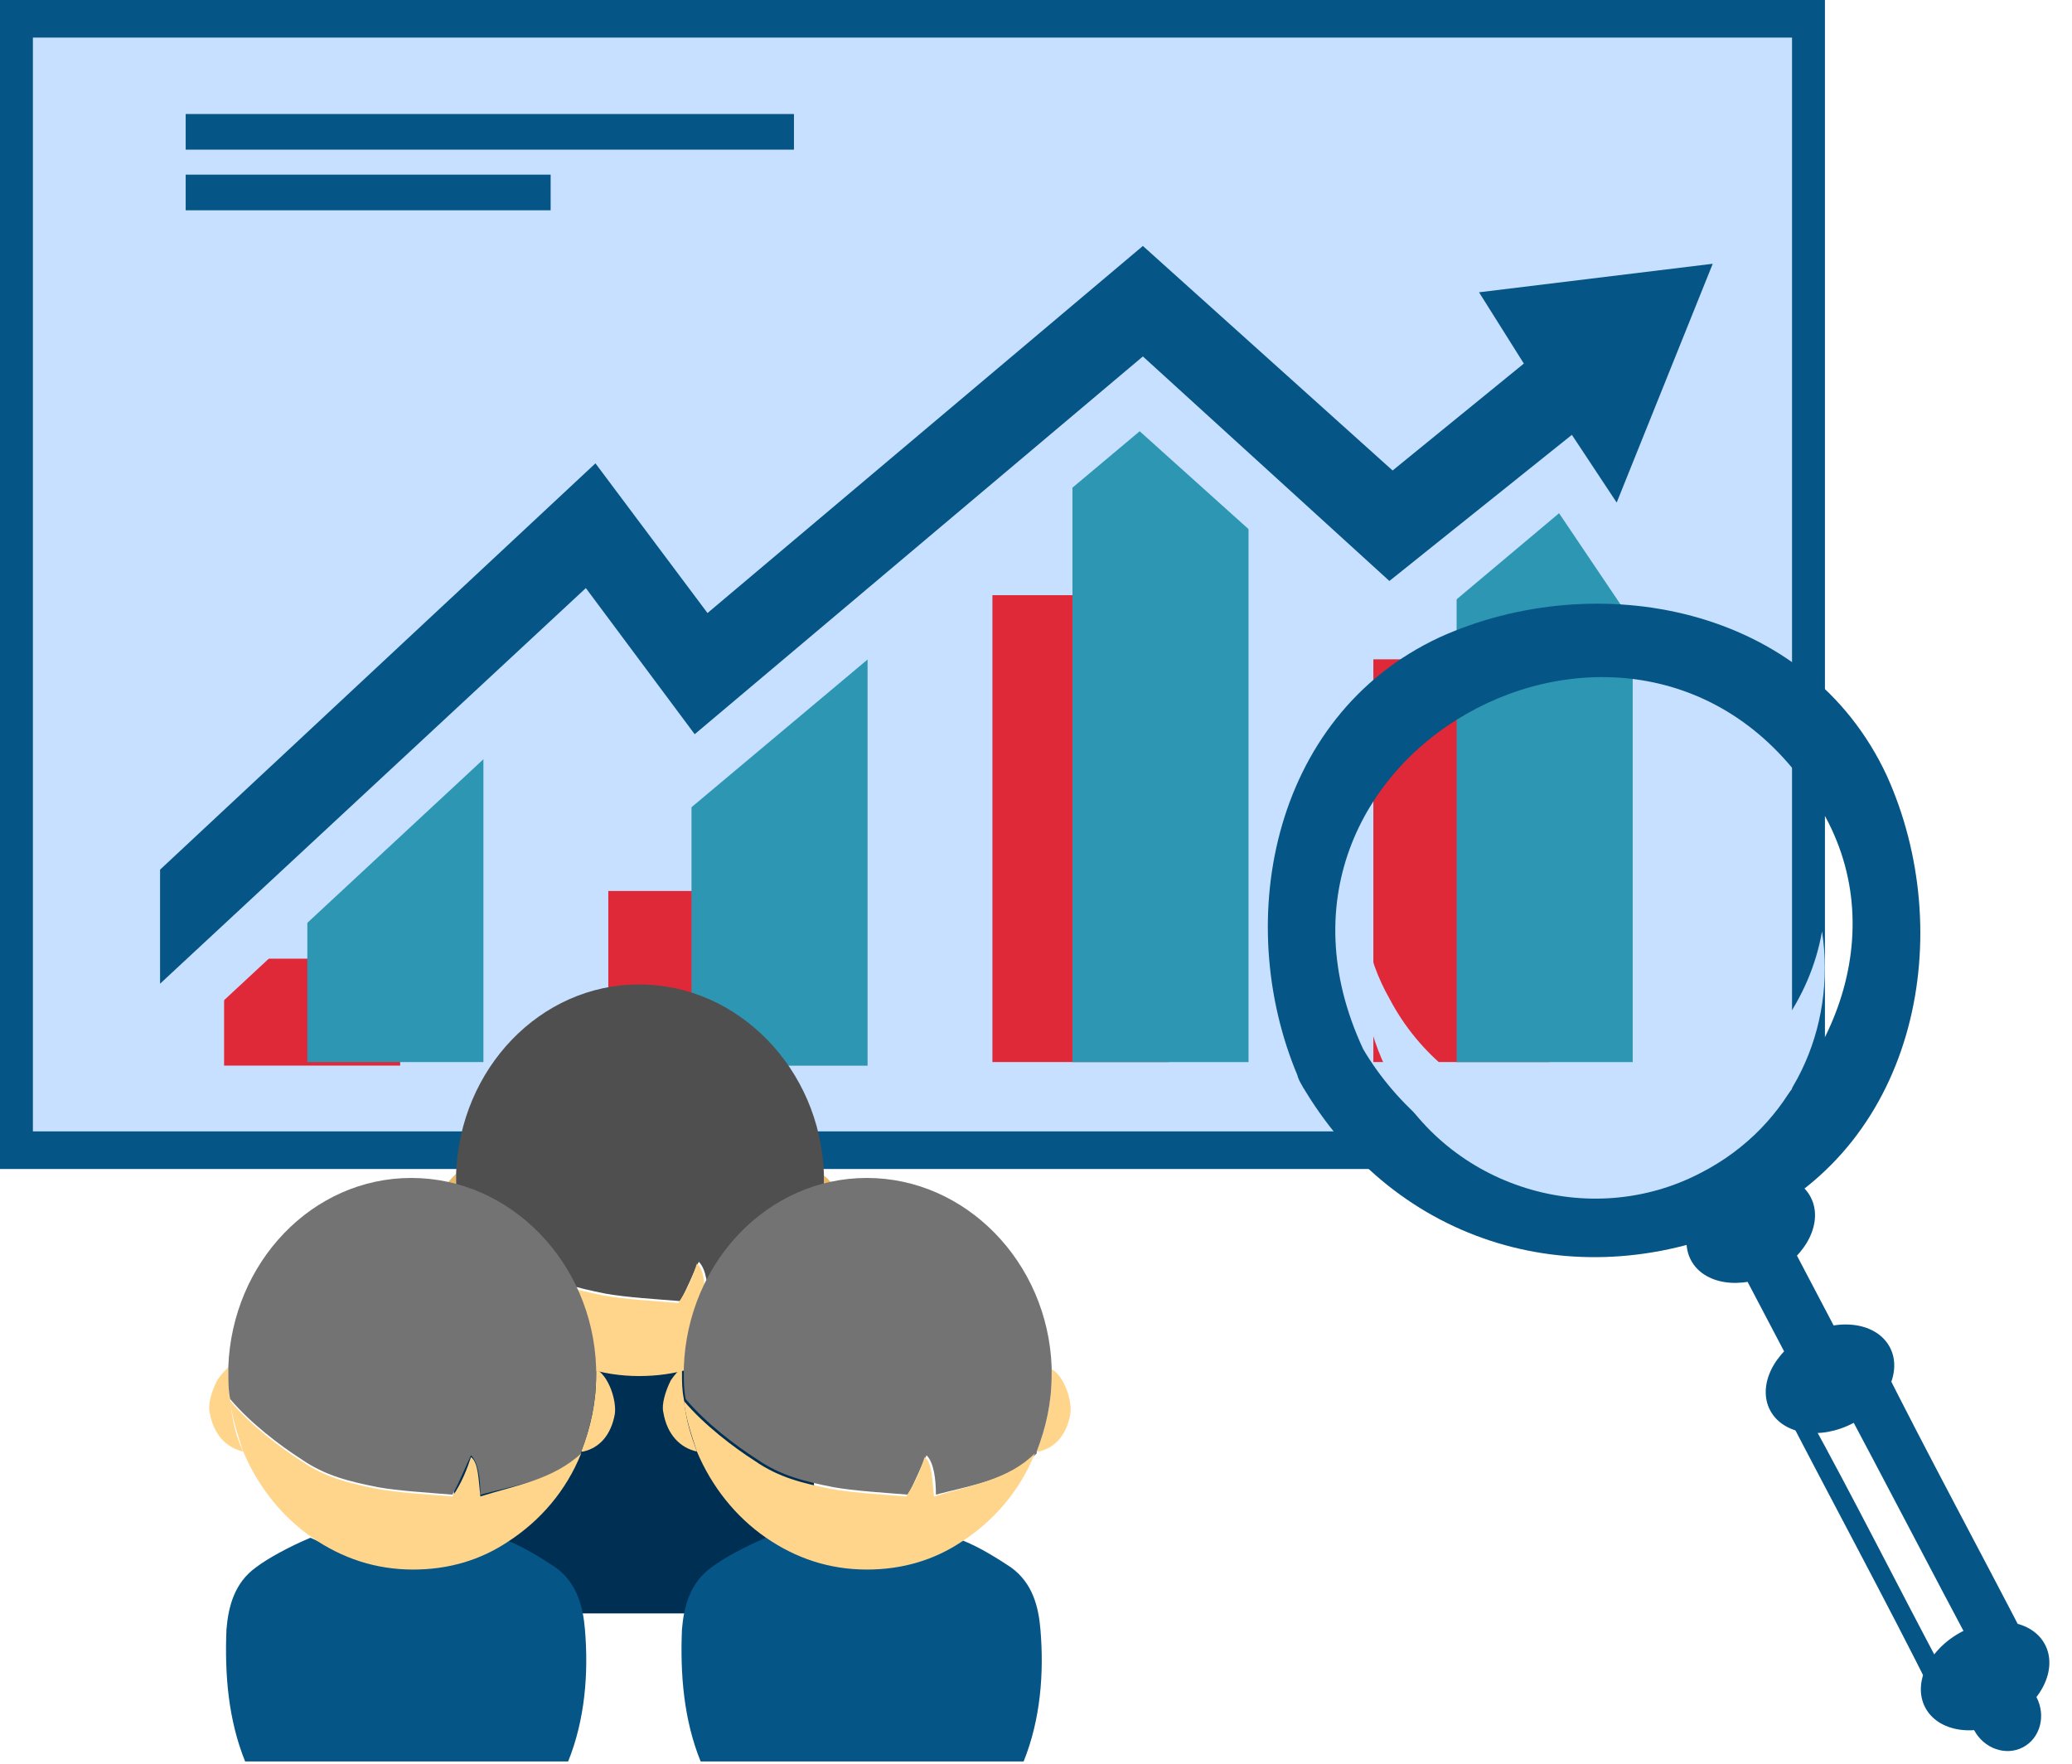
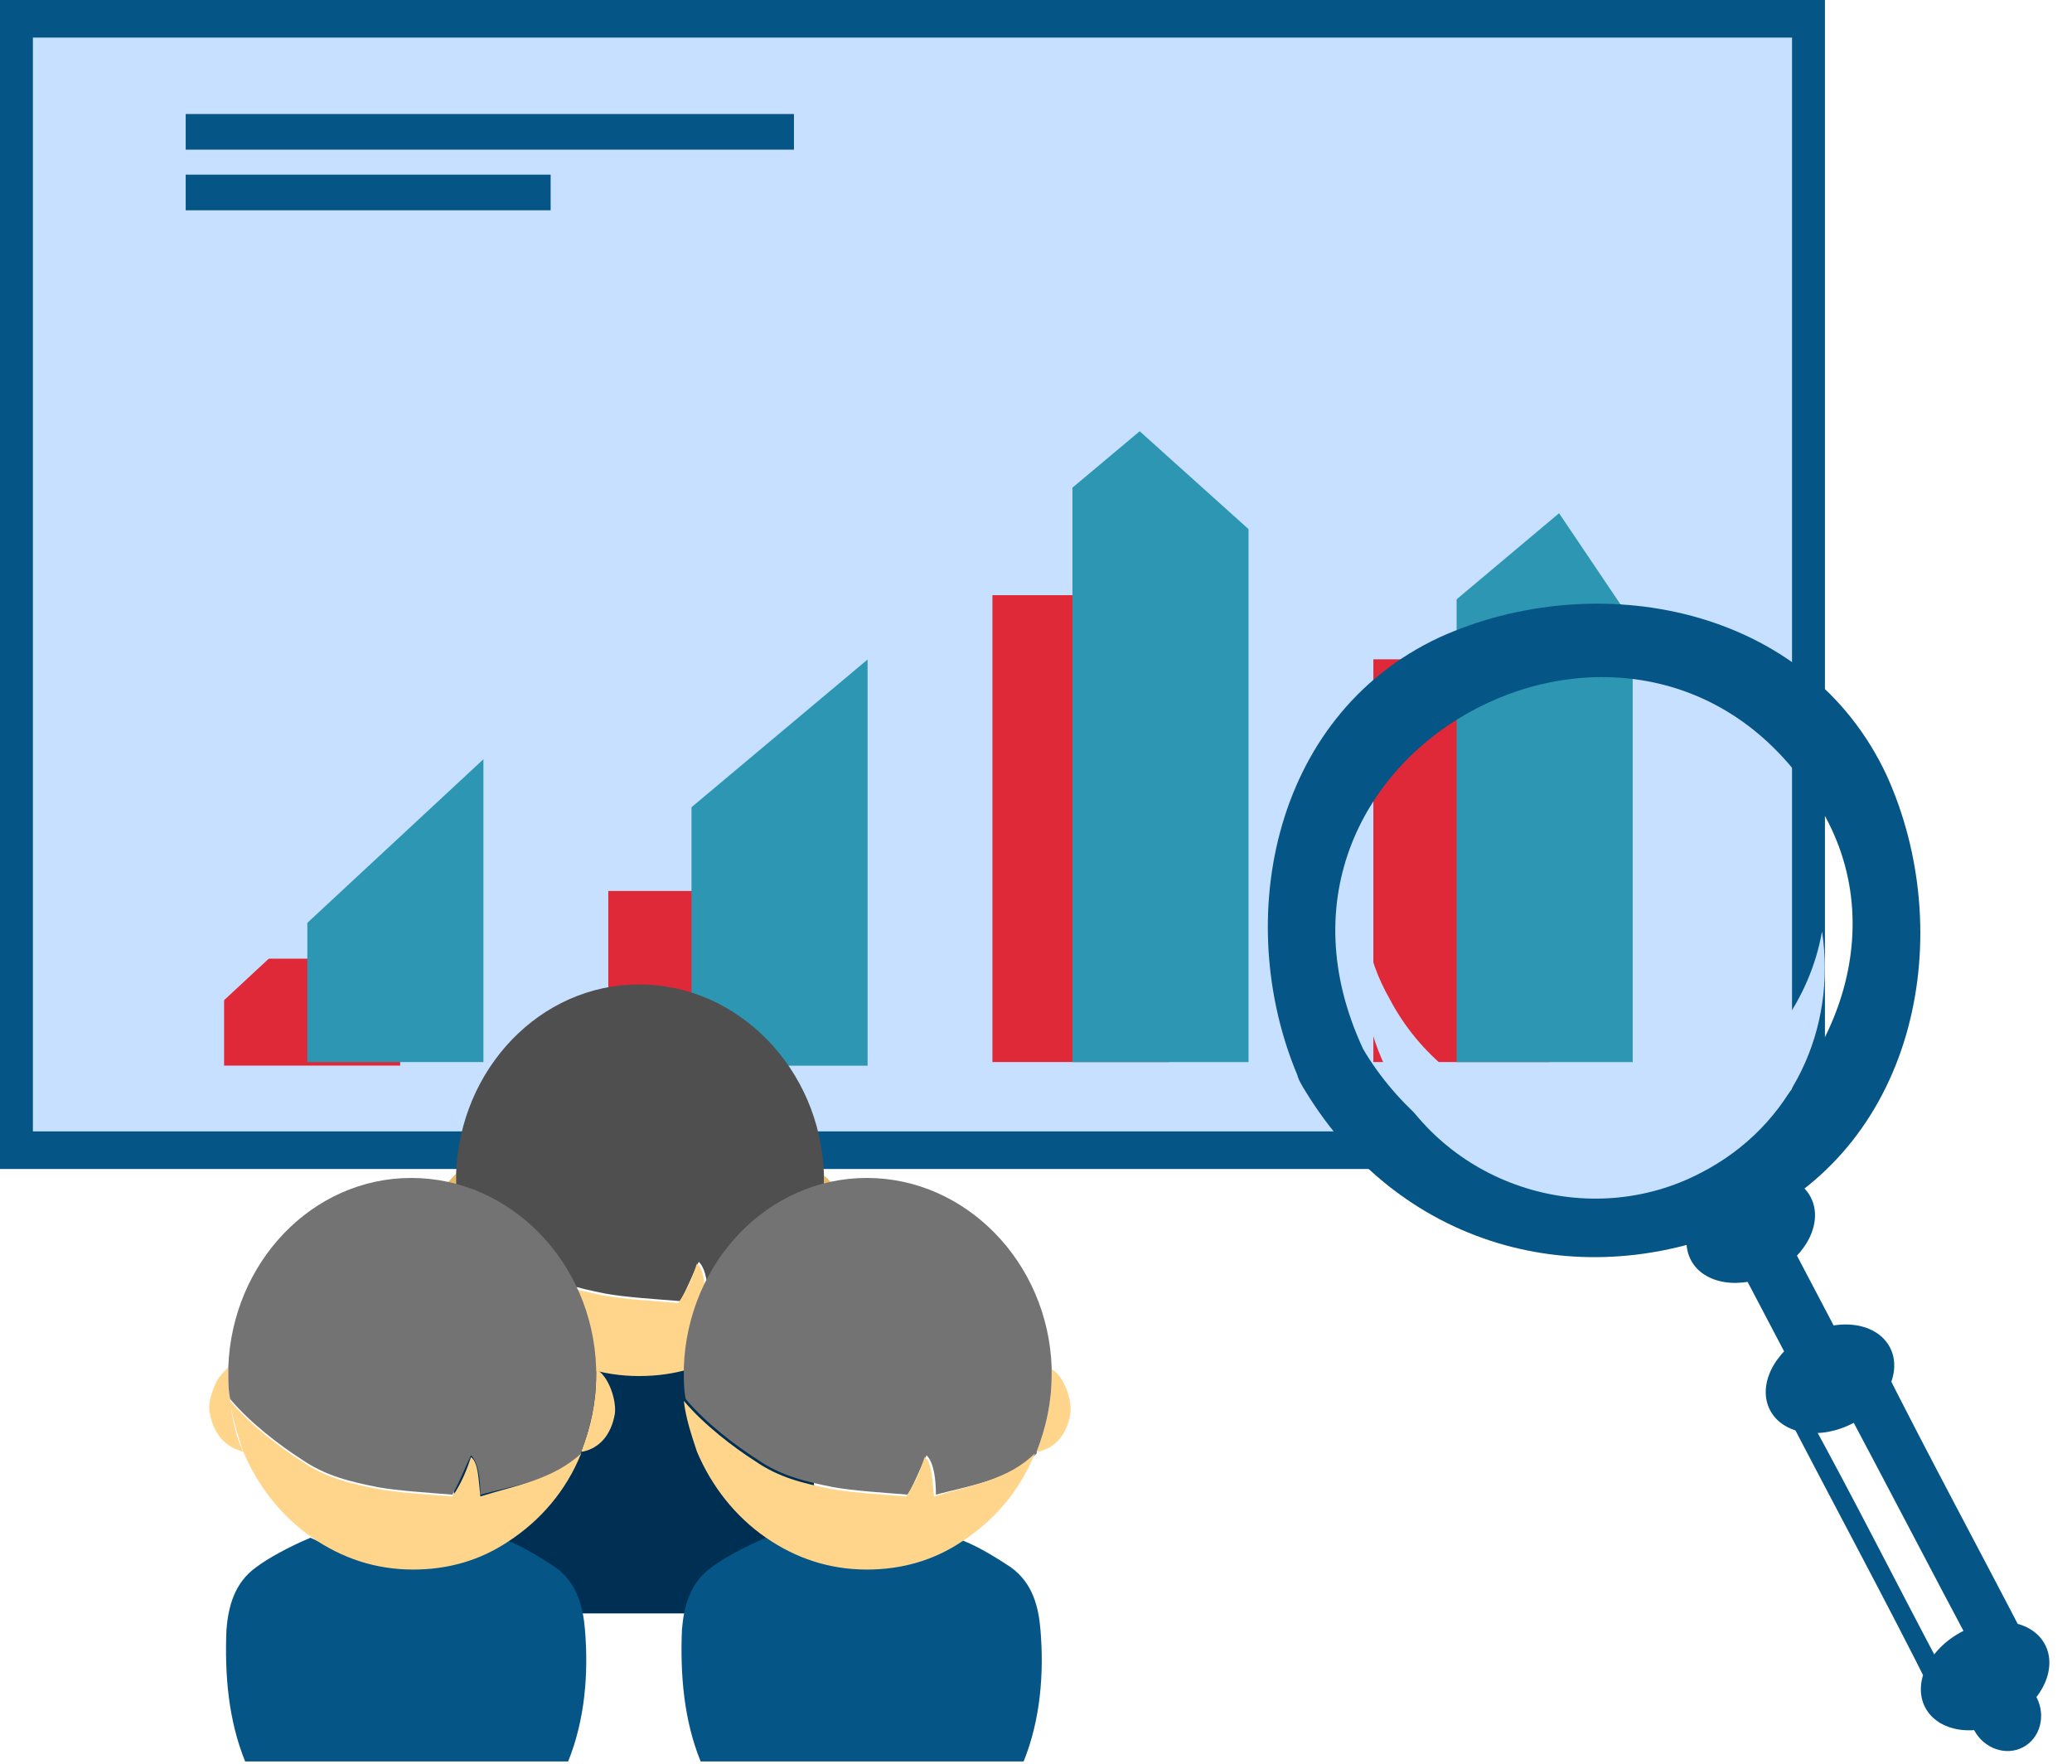
<svg xmlns="http://www.w3.org/2000/svg" width="94" height="80" viewBox="0 0 94 80" fill="none">
  <path d="M82.791 0H0V53.023H82.791V0Z" fill="#C7E0FF" />
  <path d="M0 0V53.023H82.791V0H0ZM81.299 51.318H1.492V1.705H81.299V51.318Z" fill="#055586" />
  <path d="M70.293 29.906H62.305V48.173H70.293V29.906Z" fill="#DF2938" />
  <path d="M53.011 26.996H45.023V48.173H53.011V26.996Z" fill="#DF2938" />
  <path d="M35.584 40.414H27.596V48.173H35.584V40.414Z" fill="#DF2938" />
  <path d="M18.154 43.484H10.166V48.334H18.154V43.484Z" fill="#DF2938" />
  <path d="M74.07 13.742H66.082V48.175H74.07V13.742Z" fill="#2D96B3" />
  <path d="M56.642 13.742H48.654V48.175H56.642V13.742Z" fill="#2D96B3" />
  <path d="M39.359 25.383H31.371V48.338H39.359V25.383Z" fill="#2D96B3" />
  <path d="M21.931 33.625H13.943V48.174H21.931V33.625Z" fill="#2D96B3" />
  <path d="M62.742 11.155L65.792 15.843L63.178 17.945L51.995 7.922L32.388 24.087L27.305 17.298L4.793 38.152V48.498L6.1 49.144L26.288 30.392L31.081 36.858L51.704 19.561L63.033 29.745L70.73 23.279L74.216 28.452L78.864 15.681V9.215L62.742 11.155Z" fill="#C7E0FF" />
-   <path d="M77.701 11.964L67.099 13.258L69.132 16.491L63.178 21.341L51.849 11.156L32.097 27.807L27.014 21.017L7.262 39.446V44.619L26.578 26.675L31.516 33.303L51.849 16.168L63.032 26.352L71.311 19.724L73.344 22.796L77.701 11.964Z" fill="#055586" />
  <path d="M24.981 7.922H8.424V9.538H24.981V7.922Z" fill="#055586" />
  <path d="M36.019 5.172H8.424V6.788H36.019V5.172Z" fill="#055586" />
  <path d="M38.226 55.364C38.056 56.299 37.548 56.894 36.786 57.064C36.786 57.064 36.786 57.064 36.701 57.064C37.125 55.959 37.379 54.854 37.379 53.579C37.379 53.494 37.379 53.409 37.379 53.324C37.972 53.749 38.311 54.769 38.226 55.364Z" fill="#E8B864" />
  <path d="M21.369 57.063C20.607 56.893 20.014 56.298 19.844 55.278C19.76 54.938 19.929 54.343 20.183 53.833C20.352 53.578 20.522 53.408 20.691 53.238C20.691 53.323 20.691 53.408 20.691 53.493C20.691 53.918 20.691 54.258 20.776 54.683C20.861 55.618 21.03 56.383 21.369 57.063Z" fill="#E8B864" />
  <path d="M36.109 73.183H21.455C20.692 70.915 20.523 68.446 20.608 65.977C20.692 64.776 20.947 63.441 21.963 62.574C22.471 62.107 23.488 61.44 24.419 60.973C25.69 61.707 27.299 62.107 28.994 62.107C30.603 62.107 32.043 61.707 33.313 61.106C34.161 61.507 35.008 62.174 35.516 62.574C36.532 63.441 36.786 64.776 36.871 65.977C37.041 68.446 36.871 70.915 36.109 73.183Z" fill="#002F54" />
  <path d="M37.378 53.577C37.378 54.852 37.124 55.957 36.701 57.062C36.701 57.062 36.701 57.062 36.701 57.147C35.515 58.337 33.736 58.592 32.127 59.017C32.127 58.337 32.042 57.572 31.703 57.232C31.449 57.742 31.195 58.422 30.856 59.017C29.84 58.932 28.4 58.847 27.468 58.677C26.197 58.422 25.096 58.167 23.995 57.402C23.063 56.807 21.708 55.787 20.776 54.682C20.691 54.257 20.691 53.917 20.691 53.492C20.691 53.407 20.691 53.322 20.691 53.237C20.861 48.477 24.503 44.652 28.992 44.652C33.482 44.652 37.209 48.477 37.378 53.237C37.378 53.407 37.378 53.492 37.378 53.577Z" fill="#4F4F4F" />
  <path d="M36.616 57.146C35.938 58.846 34.752 60.206 33.312 61.141C32.042 61.991 30.602 62.416 28.992 62.416C27.298 62.416 25.774 61.906 24.418 60.971C23.063 60.036 21.962 58.676 21.284 57.061C21.03 56.296 20.776 55.531 20.691 54.766C21.623 55.871 22.978 56.891 23.91 57.486C25.011 58.251 26.113 58.506 27.383 58.761C28.315 58.931 29.755 59.016 30.771 59.101C31.195 58.506 31.449 57.826 31.618 57.316C31.957 57.571 31.957 58.336 32.042 59.101C33.736 58.591 35.43 58.336 36.616 57.146Z" fill="#FFD58C" />
  <path d="M48.558 64.142C48.389 65.077 47.88 65.672 47.118 65.842C47.118 65.842 47.118 65.842 47.033 65.842C47.457 64.737 47.711 63.632 47.711 62.357C47.711 62.272 47.711 62.187 47.711 62.102C48.304 62.442 48.643 63.547 48.558 64.142Z" fill="#FFD58C" />
-   <path d="M31.617 65.841C30.855 65.671 30.262 65.076 30.092 64.056C30.008 63.716 30.177 63.121 30.431 62.611C30.601 62.356 30.77 62.186 30.939 62.016C30.939 62.101 30.939 62.186 30.939 62.271C30.939 62.696 30.939 63.036 31.024 63.461C31.109 64.396 31.363 65.161 31.617 65.841Z" fill="#FFD58C" />
  <path d="M46.439 79.897H31.785C31.023 78.012 30.853 75.96 30.938 73.909C31.023 72.911 31.277 71.802 32.293 71.081C32.801 70.693 33.818 70.138 34.749 69.75C36.02 70.36 37.63 70.693 39.324 70.693C40.933 70.693 42.373 70.36 43.644 69.861C44.491 70.194 45.338 70.748 45.846 71.081C46.862 71.802 47.117 72.911 47.201 73.909C47.371 75.905 47.201 78.012 46.439 79.897Z" fill="#055586" />
  <path d="M47.71 62.355C47.71 63.63 47.456 64.735 47.033 65.84C47.033 65.84 47.033 65.84 47.033 65.925C45.847 67.115 44.068 67.37 42.459 67.795C42.459 67.115 42.374 66.35 42.035 66.01C41.781 66.52 41.527 67.2 41.188 67.795C40.172 67.71 38.732 67.625 37.8 67.455C36.529 67.2 35.428 66.945 34.327 66.18C33.395 65.585 32.04 64.565 31.108 63.46C31.023 63.035 31.023 62.695 31.023 62.27C31.023 62.185 31.023 62.1 31.023 62.015C31.193 57.255 34.835 53.43 39.325 53.43C43.814 53.43 47.541 57.255 47.71 62.015C47.71 62.185 47.71 62.27 47.71 62.355Z" fill="#737373" />
  <path d="M46.948 65.923C46.27 67.623 45.084 68.983 43.645 69.918C42.374 70.768 40.934 71.193 39.325 71.193C37.63 71.193 36.106 70.683 34.751 69.748C33.395 68.813 32.294 67.453 31.616 65.838C31.362 65.073 31.108 64.308 31.023 63.543C31.955 64.648 33.31 65.668 34.242 66.263C35.343 67.028 36.445 67.283 37.715 67.538C38.647 67.708 40.087 67.793 41.103 67.878C41.527 67.283 41.781 66.603 41.95 66.093C42.289 66.348 42.289 67.113 42.374 67.878C44.068 67.368 45.762 67.113 46.948 65.923Z" fill="#FFD58C" />
  <path d="M27.892 64.142C27.723 65.077 27.214 65.672 26.452 65.842C26.452 65.842 26.452 65.842 26.367 65.842C26.791 64.737 27.045 63.632 27.045 62.357C27.045 62.272 27.045 62.187 27.045 62.102C27.638 62.442 27.977 63.547 27.892 64.142Z" fill="#FFD58C" />
  <path d="M11.035 65.841C10.273 65.671 9.68 65.076 9.51 64.056C9.426 63.716 9.595 63.121 9.849 62.611C10.018 62.356 10.188 62.186 10.357 62.016C10.357 62.101 10.357 62.186 10.357 62.271C10.357 62.696 10.357 63.036 10.442 63.461C10.527 64.396 10.696 65.161 11.035 65.841Z" fill="#FFD58C" />
  <path d="M25.775 79.897H11.121C10.358 78.012 10.189 75.96 10.274 73.909C10.358 72.911 10.613 71.802 11.629 71.081C12.137 70.693 13.154 70.138 14.085 69.75C15.356 70.36 16.965 70.693 18.66 70.693C20.269 70.693 21.709 70.36 22.98 69.861C23.827 70.194 24.674 70.748 25.182 71.081C26.198 71.802 26.453 72.911 26.537 73.909C26.707 75.905 26.537 78.012 25.775 79.897Z" fill="#055586" />
  <path d="M27.044 62.355C27.044 63.63 26.79 64.735 26.367 65.84C26.367 65.84 26.367 65.84 26.367 65.925C25.181 67.115 23.402 67.37 21.793 67.795C21.793 67.115 21.708 66.35 21.369 66.01C21.115 66.52 20.861 67.2 20.522 67.795C19.506 67.71 18.066 67.625 17.134 67.455C15.863 67.2 14.762 66.945 13.661 66.18C12.729 65.585 11.374 64.565 10.442 63.46C10.357 63.035 10.357 62.695 10.357 62.27C10.357 62.185 10.357 62.1 10.357 62.015C10.527 57.255 14.169 53.43 18.659 53.43C23.148 53.43 26.875 57.255 27.044 62.015C27.044 62.185 27.044 62.27 27.044 62.355Z" fill="#737373" />
  <path d="M26.366 65.923C25.688 67.623 24.503 68.983 23.062 69.918C21.792 70.768 20.352 71.193 18.742 71.193C17.048 71.193 15.524 70.683 14.168 69.748C12.813 68.813 11.712 67.453 11.034 65.838C10.78 65.073 10.526 64.308 10.441 63.543C11.373 64.648 12.728 65.668 13.66 66.263C14.761 67.028 15.863 67.283 17.133 67.538C18.065 67.708 19.505 67.793 20.521 67.878C20.945 67.283 21.199 66.603 21.368 66.093C21.707 66.348 21.707 67.113 21.792 67.878C23.401 67.368 25.095 67.113 26.366 65.923Z" fill="#FFD58C" />
  <path d="M61.843 47.588C55.438 33.843 75.054 23.702 82.66 36.779C85.996 42.517 82.927 49.456 77.589 52.659C71.985 55.995 64.912 52.792 61.843 47.588C60.776 45.72 57.973 47.454 59.041 49.189C63.311 56.528 71.718 58.93 79.324 55.461C87.064 51.858 88.798 42.25 85.596 35.178C81.993 27.438 72.385 25.704 65.313 28.906C57.573 32.509 55.838 42.117 59.041 49.189C59.975 51.057 62.777 49.456 61.843 47.588Z" fill="#055586" />
  <path d="M61.977 42.242C62.11 43.31 62.51 44.377 63.044 45.311C65.713 50.382 72.118 52.384 77.189 49.715C80.124 48.114 82.126 45.311 82.66 42.242C83.327 46.646 81.325 51.049 77.189 53.184C72.118 55.853 65.713 53.852 63.044 48.781C61.977 46.779 61.576 44.377 61.977 42.242Z" fill="#C7E0FF" />
  <path d="M78.371 53.718C76.871 54.508 76.127 56.046 76.711 57.155C77.294 58.264 78.983 58.523 80.483 57.734C81.983 56.944 82.726 55.406 82.143 54.297C81.56 53.188 79.871 52.929 78.371 53.718Z" fill="#055586" />
  <path d="M81.966 60.532C80.465 61.32 79.721 62.858 80.304 63.968C80.886 65.077 82.575 65.337 84.076 64.549C85.576 63.76 86.321 62.222 85.738 61.113C85.155 60.004 83.466 59.744 81.966 60.532Z" fill="#055586" />
  <path d="M89.002 74.013C87.502 74.802 86.758 76.341 87.341 77.45C87.924 78.559 89.613 78.818 91.113 78.03C92.614 77.241 93.358 75.703 92.775 74.594C92.192 73.484 90.503 73.225 89.002 74.013Z" fill="#055586" />
  <path d="M90.161 76.183C89.378 76.595 89.105 77.616 89.552 78.464C89.998 79.312 90.994 79.665 91.776 79.254C92.559 78.842 92.832 77.82 92.385 76.973C91.939 76.125 90.943 75.772 90.161 76.183Z" fill="#055586" />
  <path d="M84.127 61.066C83.193 61.599 82.125 62.133 81.191 62.533C81.058 62.667 80.924 62.8 80.791 62.934C80.791 62.934 80.791 62.934 80.791 63.067C80.791 63.201 80.791 63.468 80.791 63.601C83.059 68.005 85.461 72.408 87.73 76.945C87.997 77.345 88.397 77.479 88.797 77.345C89.731 76.812 90.799 76.278 91.733 75.878C92.133 75.611 92.267 75.21 92.133 74.81C89.865 70.406 87.463 66.003 85.195 61.466C85.061 61.066 84.527 60.932 84.127 61.066ZM81.992 64.135C82.526 63.868 82.926 63.601 83.46 63.334C85.595 67.337 87.597 71.207 89.731 75.21C89.198 75.477 88.797 75.744 88.264 76.011C86.129 72.008 84.127 68.005 81.992 64.135Z" fill="#055586" />
  <path d="M81.935 63.191L84.18 62.012L79.71 53.507L77.466 54.686L81.935 63.191Z" fill="#055586" />
</svg>